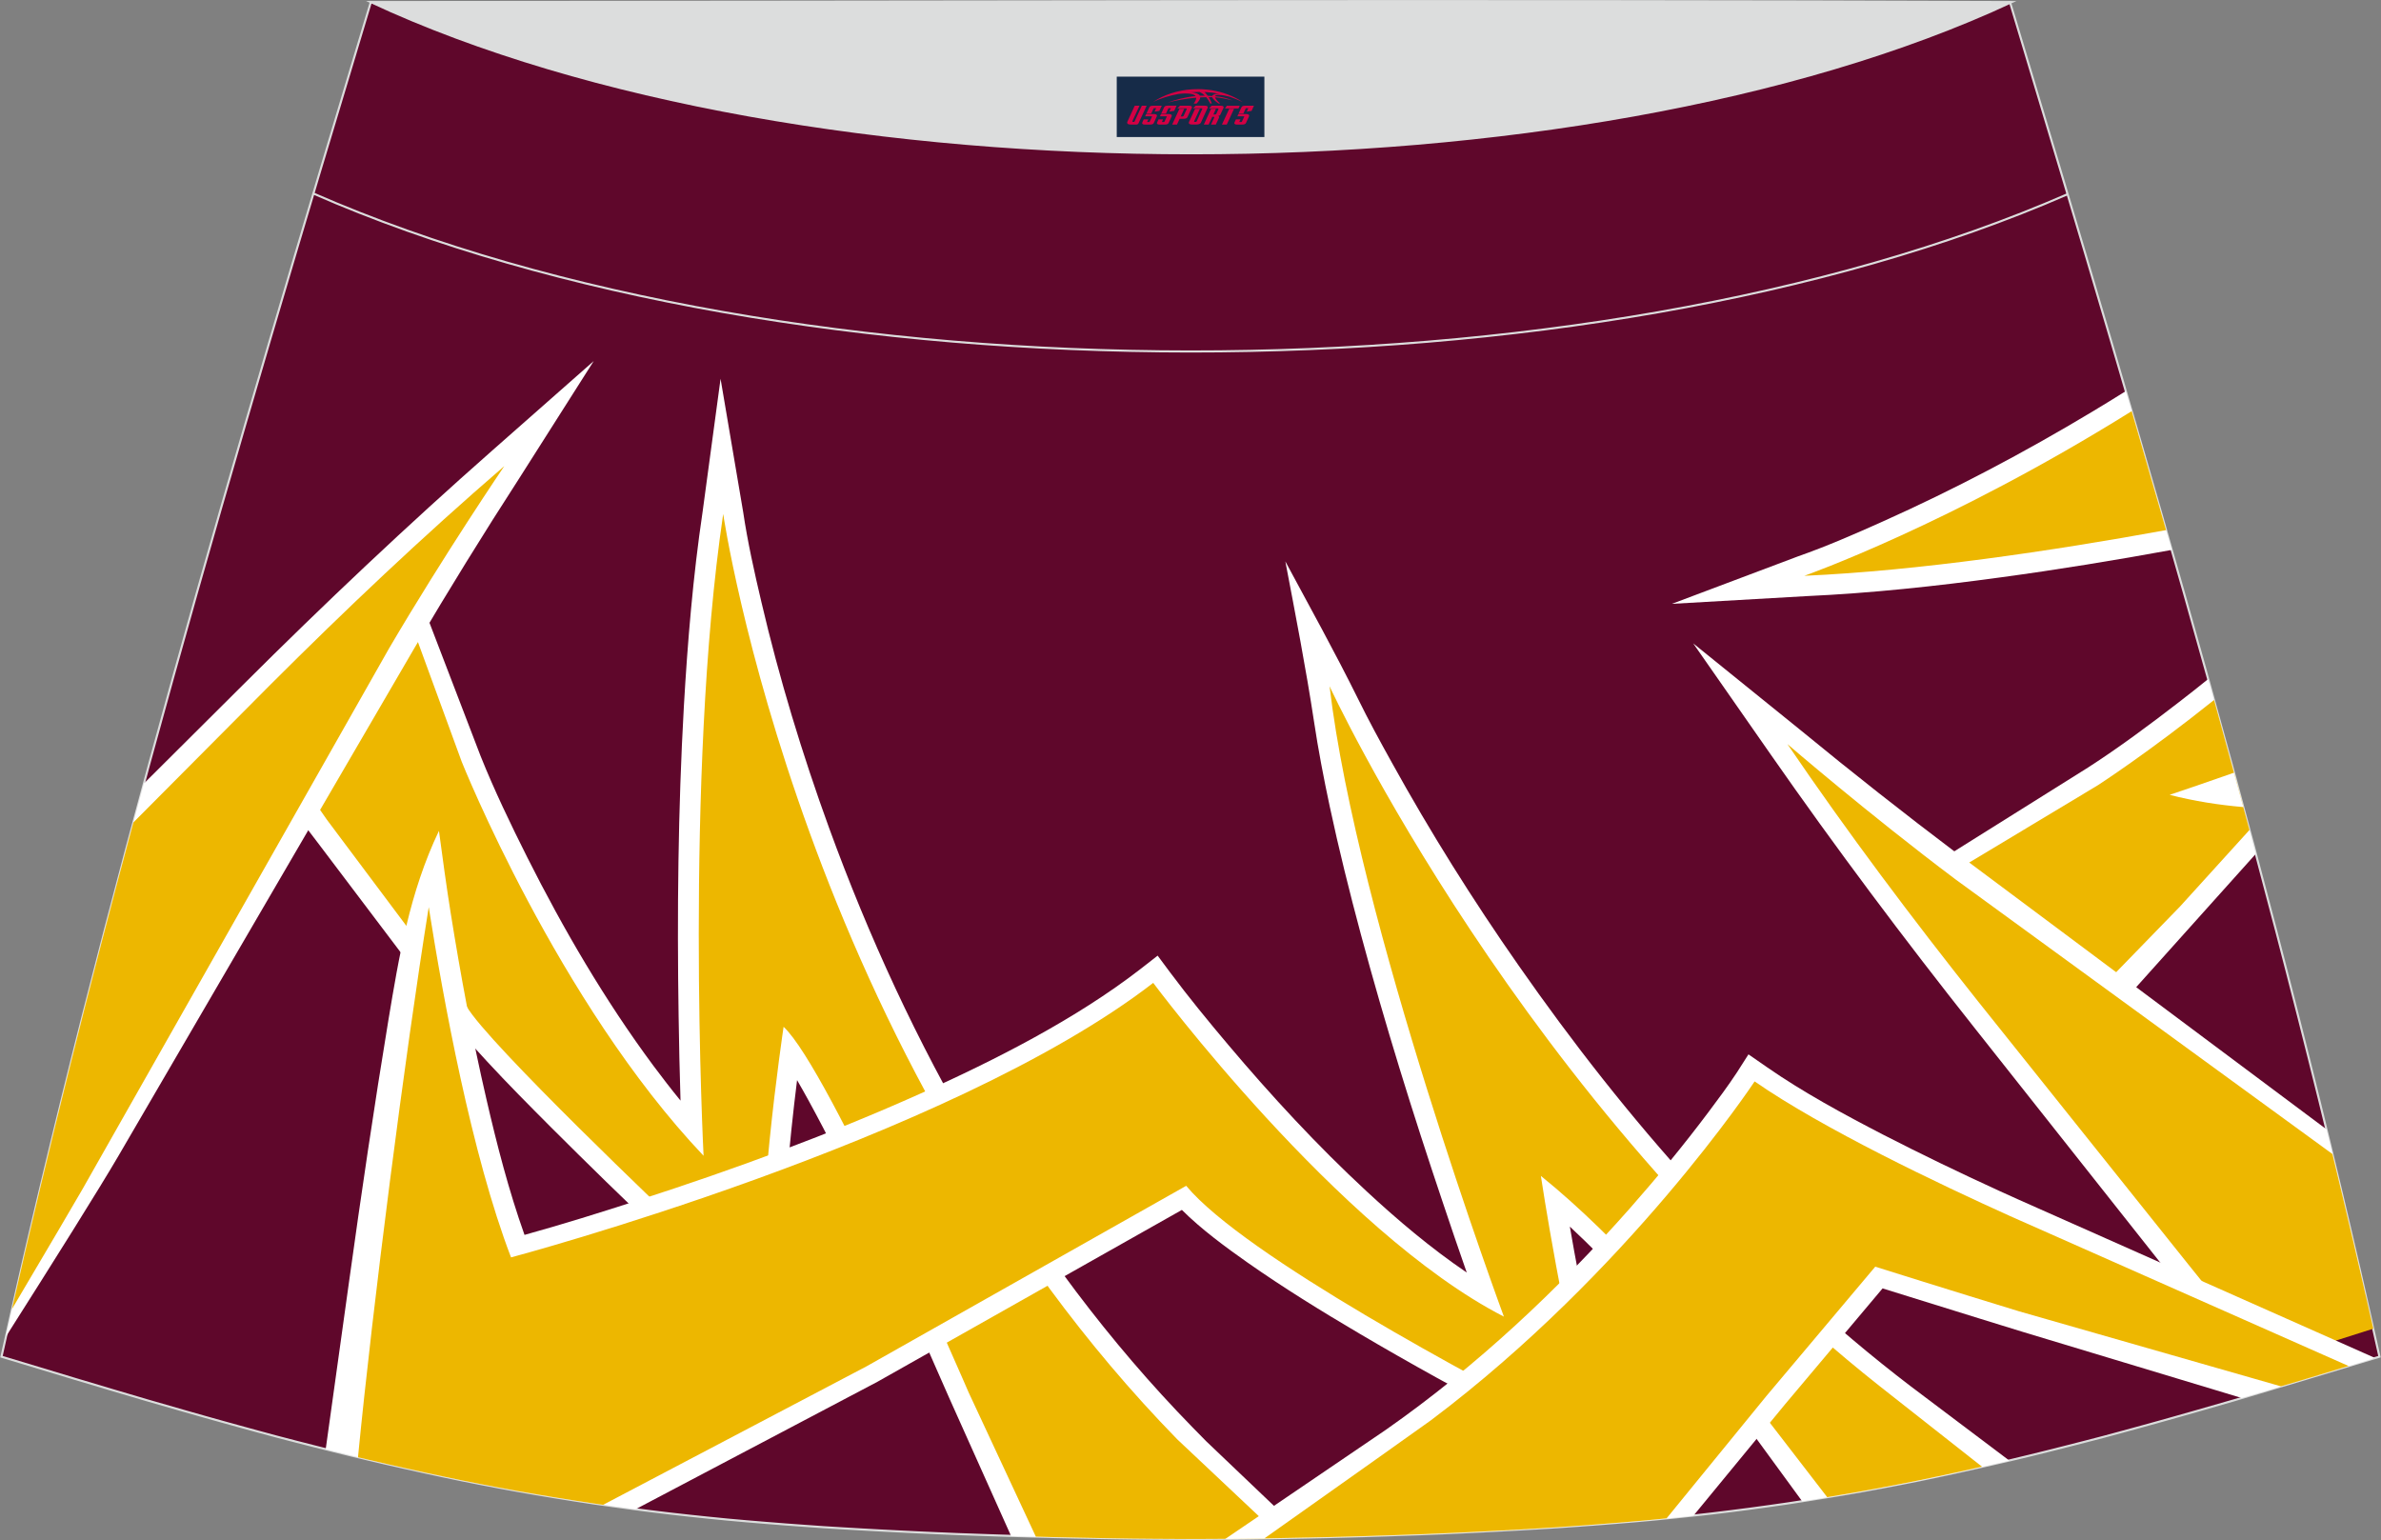
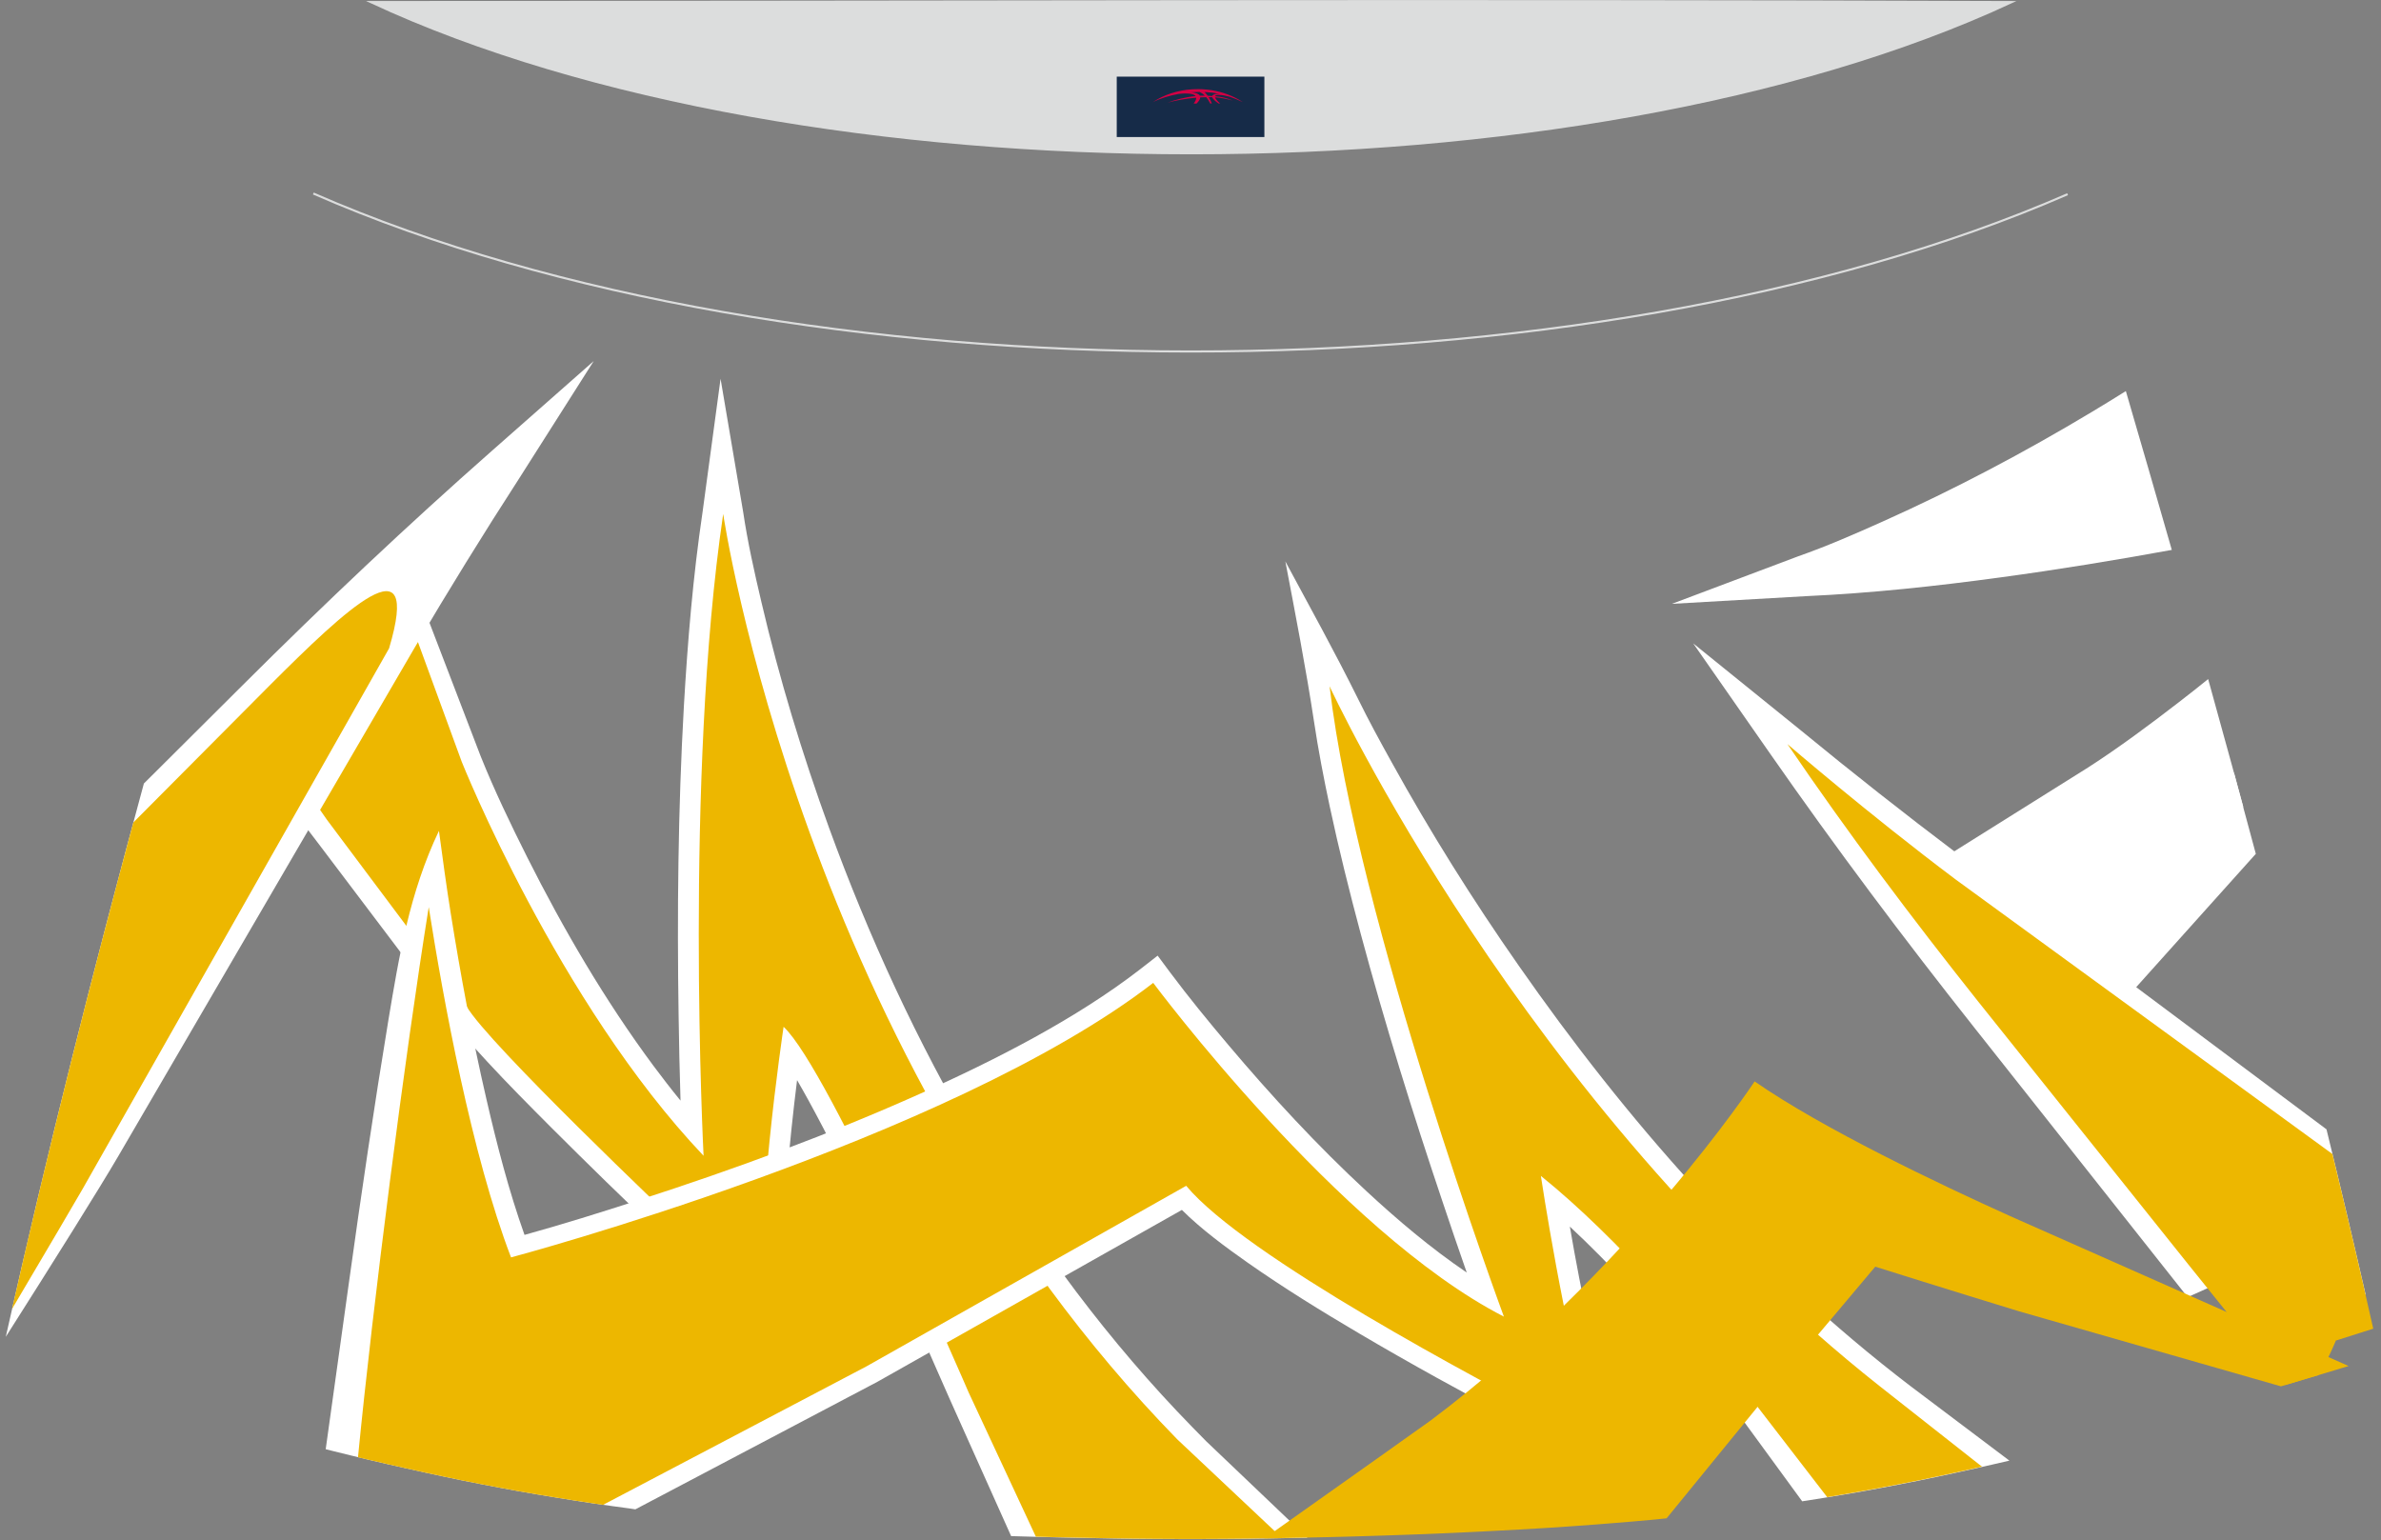
<svg xmlns="http://www.w3.org/2000/svg" version="1.1" id="图层_1" x="0px" y="0px" width="387.08px" height="250.4px" viewBox="0 0 387.08 250.4" enable-background="new 0 0 387.08 250.4" xml:space="preserve">
  <rect x="0" y="0" width="387.08" height="250.4" fill="#808080" stroke="none" />
  <g>
-     <path fill="#5F072B" stroke="#DCDDDD" stroke-width="0.341" stroke-miterlimit="22.926" d="M193.52,250.19L193.52,250.19   l-3.16-0.01l-3.16-0.02l-3.16-0.03l-3.16-0.05l-3.16-0.06l-3.16-0.06l-3.16-0.07l-3.16-0.08l-3.16-0.09l-3.16-0.1l-3.16-0.11   l-3.11-0.11l-3.11-0.13l-3.11-0.14l-3.11-0.15l-3.11-0.16l-3.11-0.17l-3.11-0.18l-3.11-0.19l-3.11-0.22l-3.14-0.23l-3.14-0.25   l-3.13-0.26l-3.13-0.28l-3.13-0.31l-3.13-0.33l-3.13-0.35l-3.13-0.38l-3.11-0.4l-3.07-0.42l-3.06-0.44l-3.06-0.47l-3.06-0.49   l-3.05-0.51l-3.05-0.53l-3.05-0.56l-3.03-0.58l-3.03-0.6l-3.02-0.63l-3.02-0.65l-3.02-0.67l-3.01-0.68l-3.01-0.7l-3-0.72l-3-0.74   l-3.01-0.76l-3.01-0.77l-3-0.78l-3-0.81l-3-0.82l-3-0.83l-2.99-0.84l-2.99-0.85l-2.99-0.86l-2.99-0.86l-2.98-0.88l-2.98-0.88   l-2.98-0.89l-2.98-0.89l-2.98-0.9l-2.98-0.9l-2.98-0.9l-2.98-0.9C16.76,146.07,38.03,74.24,60.29,0.34   c106.77,29.51,159.7,29.51,266.47,0c22.25,73.91,43.53,145.73,60.07,220.22l-2.98,0.9l-2.98,0.9l-2.98,0.9l-2.98,0.9l-2.98,0.89   l-2.98,0.89l-2.98,0.89l-2.98,0.88l-2.99,0.86l-2.99,0.86l-2.99,0.85l-2.99,0.84l-3,0.83l-3,0.82l-3,0.81l-3,0.78l-3.01,0.77   l-3.01,0.76l-3,0.74l-3,0.72l-3.01,0.7l-3.01,0.68l-3.02,0.67l-3.02,0.65l-3.02,0.63l-3.03,0.6l-3.03,0.58l-3.05,0.56l-3.05,0.53   l-3.06,0.51l-3.06,0.49l-3.06,0.47l-3.07,0.44l-3.07,0.42l-3.11,0.4l-3.11,0.38l-3.13,0.35l-3.13,0.33l-3.13,0.31l-3.13,0.28   l-3.14,0.26l-3.14,0.25l-3.14,0.23l-3.11,0.22l-3.11,0.19l-3.11,0.18l-3.11,0.17l-3.11,0.16l-3.11,0.15l-3.11,0.14l-3.11,0.13   l-3.11,0.11l-3.16,0.11l-3.16,0.1l-3.16,0.09l-3.16,0.08l-3.16,0.07l-3.16,0.06l-3.16,0.06l-3.16,0.05l-3.16,0.03l-3.16,0.02   L193.52,250.19L193.52,250.19L193.52,250.19z" />
    <g>
      <path fill="#FFFFFF" d="M311.01,142.6l29.38,25.57l18.28-20.38l8.06-8.98c-2.53-9.48-5.11-18.95-7.75-28.41    c-1.59,1.28-3.18,2.55-4.79,3.78c-4.75,3.67-9.74,7.38-14.74,10.6L311.01,142.6L311.01,142.6z M345.6,63.58    c-1.82,1.14-3.64,2.26-5.46,3.35c-11,6.61-22.38,12.62-34.01,17.83c-4.48,2.01-9.17,4.06-13.8,5.68l-20.53,7.73l21.79-1.25    c10.6-0.48,21.21-1.63,31.7-3.06c9.29-1.26,18.54-2.77,27.78-4.46C350.61,80.8,348.12,72.2,345.6,63.58z" />
-       <path fill="#EDB700" d="M315.21,143.19l24.64,19.16l14.57-14.99l11.28-12.43c-1.9-7.05-3.82-14.09-5.76-21.13    c-10.72,8.59-18.91,13.87-18.91,13.87L315.21,143.19L315.21,143.19z M346.55,66.84c-29.6,18.48-53.22,26.77-53.22,26.77    c18.56-0.83,40.18-4.03,58.81-7.43C350.29,79.74,348.43,73.3,346.55,66.84z" />
      <path fill="#FFFFFF" d="M363.18,125.62c-3.4,1.2-7.43,2.58-10.46,3.6c4.01,1.03,8.01,1.65,11.98,1.99    C364.19,129.33,363.68,127.48,363.18,125.62z" />
      <path fill="#FFFFFF" d="M355.64,210.88c5.44-2.4,8.47-3.88,8.47-3.88l20.47,3.48c-2.06-8.99-4.18-17.96-6.36-26.88    c-28.46-21.28-59.75-44.62-60.08-44.87c-8.57-6.47-17.05-13.15-25.29-19.92l-17.58-14.21l12.49,17.91    c10.62,15.24,21.77,30.13,33.36,44.75C322.02,168.4,340.8,192.15,355.64,210.88z" />
      <path fill="#EDB700" d="M376.88,223.57c1.69-2.65,2.86-5.63,2.86-5.63l6.08-1.93c-2.14-9.51-4.35-18.97-6.64-28.4    c-26.61-19.38-60.76-44.27-61.29-44.66c-14.15-10.63-27.31-21.98-27.31-21.98c9.9,14.55,20.3,28.37,30.97,41.8    c0.72,0.91,21.02,26.31,34.25,42.85c0.88,1.1,11.45,14.22,15.73,19.54l0.44-0.14l2.98-0.89L376.88,223.57z" />
      <path fill="#FFFFFF" d="M66.11,91.57l-20.86,37.02l6.68,8.77l21.49,28.43c0.57,0.84,1.25,1.66,1.88,2.41    c1.23,1.48,2.53,2.91,3.85,4.33c3.36,3.64,6.88,7.18,10.4,10.71c5.89,5.88,11.88,11.75,17.96,17.48l22.21,20.94l-1.93-9.73    c-0.53-2.71-0.53-5.89-0.5-8.62c0.06-3.94,0.31-7.91,0.64-11.84c0.43-5.26,0.99-10.58,1.65-15.87c0.65,1.11,1.27,2.23,1.89,3.35    c3.19,5.83,6.14,11.81,8.99,17.78c3.33,6.97,6.55,13.99,9.68,21.04c1.43,3.22,2.81,6.46,4.25,9.67l9.99,22.29l0.69,0.02l3.16,0.09    l3.16,0.08l3.16,0.07l3.16,0.06l3.16,0.06l3.16,0.05l3.16,0.03l3.16,0.02l3.16,0.01l0,0l0,0l3.16-0.01l3.16-0.02l3.16-0.03    l3.16-0.05l3.16-0.06l3.16-0.06h0.07l-16.44-15.67l-2.21-2.25c-27.21-27.84-46.37-62.51-59.1-97.45    c-4.39-12.06-8.12-24.38-11.02-36.78c-1.13-4.79-2.24-9.77-2.96-14.63l-3.67-21.63l-2.92,21.62c-1.56,10.5-2.44,21.13-3.05,31.71    c-0.94,16.72-1.11,33.52-0.85,50.26c0.07,4.58,0.16,9.17,0.31,13.76c-1.52-1.86-2.98-3.75-4.41-5.67    c-7.89-10.64-14.64-22.22-20.49-33.85c-2.69-5.35-5.39-10.97-7.6-16.49L66.11,91.57z" />
      <path fill="#EDB700" d="M64.72,95.57l-15.9,31.47l4.33,6.23l22.7,30.32c3.24,5.86,34.05,35.1,34.05,35.1l14.58,13.75    c-2.22-11.13,2.91-45.51,2.91-45.51c7.49,6.99,30.06,59.39,30.06,59.39l10.95,23.5l2.98,0.08l3.16,0.07l3.16,0.06l3.16,0.06    l3.16,0.05l3.16,0.03l3.16,0.02l3.16,0.01l0,0l0,0l3.16-0.01l3.16-0.02l3.16-0.03l3.16-0.05l2.3-0.03L191.39,234    c-60.93-62.41-73.82-150.45-73.82-150.45c-6.34,42.83-3.19,104.35-3.19,104.35c-23.7-24.97-39.31-64.04-39.31-64.04L64.72,95.57z" />
      <path fill="#FFFFFF" d="M103.29,245.38l39.34-20.73l49.51-27.95c3.14,3.14,7.16,6.09,10.66,8.55c5.83,4.09,11.98,7.89,18.16,11.53    c8.32,4.91,16.84,9.59,25.44,14.13c0.88,0.47,1.75,0.92,2.64,1.39c3.35-0.38,8.25-0.9,13.12-1.33c-1.56-4.9-2.72-10.08-3.76-15    c-1.17-5.48-2.24-11.01-3.19-16.56c3.33,3.1,6.5,6.34,9.55,9.6c6.21,6.65,12.08,13.59,17.7,20.66c0.08,0.1,4.93,6.74,10.52,14.4    l0.74-0.11l3.06-0.49l3.06-0.51l3.05-0.53l3.05-0.56l3.03-0.58l3.03-0.6l3.02-0.63l3.02-0.65l3.02-0.67l3.01-0.68l2.6-0.6    c-8.02-6.05-15.65-11.8-16.06-12.1c-25.72-19.64-46.46-43.65-63.71-68.37c-7.47-10.68-14.39-21.73-20.63-33.02    c-1.89-3.4-3.8-6.9-5.52-10.41c-3.72-7.51-7.81-14.89-11.79-22.29c1.66,8.72,3.33,17.28,4.66,26.03    c0.69,4.61,1.58,9.22,2.55,13.78c1.49,6.98,3.22,13.92,5.07,20.83c3.92,14.59,8.44,29.1,13.28,43.47    c1.28,3.83,2.59,7.67,3.93,11.5c-5.86-3.97-11.39-8.67-16.25-13.18c-8.07-7.47-15.55-15.58-22.54-23.86    c-3.21-3.8-6.42-7.72-9.37-11.67l-2.09-2.81l-2.85,2.22c-10.4,8.04-23.4,14.68-35.68,20.19c-14.78,6.63-30.27,12.31-45.82,17.33    c-6.1,1.98-12.34,3.93-18.58,5.66c-2.56-7.19-4.5-14.72-6.19-22.06c-2.32-10.01-4.19-20.14-5.81-30.26    c-0.63-3.91-1.39-9.43-1.91-13.37c-4.8,10.04-6.51,20.55-8.21,30.72c-2.3,13.9-4.47,28.63-6.4,42.54l-3.8,27.27l1.11,0.28l3,0.74    l3,0.72l3.01,0.7l3.01,0.68l3.02,0.67l3.02,0.65l3.02,0.63l3.03,0.6l3.03,0.58l3.05,0.56l3.05,0.53l3.05,0.51l3.06,0.49l3.06,0.47    l3.06,0.44l3.07,0.42L103.29,245.38z" />
      <path fill="#EDB700" d="M98.04,244.65l42.85-22.53l51.95-29.34c9.49,11.41,47.5,31.61,61.65,38.91c1.38-0.15,2.82-0.28,4.31-0.43    c-4.46-14.53-8.3-40.09-8.3-40.09c12.6,10.15,25.9,25.74,34.89,37.1c0.08,0.1,5.76,7.49,11.66,15.13l2.75-0.47l3.05-0.53    l3.05-0.56l3.03-0.58l3.03-0.6l3.02-0.63l3.02-0.65l3.02-0.67l1.19-0.27c-8.07-6.35-15.9-12.53-16.53-13.01    c-58.18-45.95-89.53-113.86-89.53-113.86c4.46,38.02,28.34,102.48,28.34,102.48c-26.93-13.82-57.01-54.26-57.01-54.26    c-33.26,25.7-104.4,44.63-104.4,44.63c-6.41-16.71-11.01-41.92-13.38-56.95c-3.88,24.21-9.1,64.74-11.5,89.44l1.82,0.43l3.01,0.7    l3.01,0.68l3.02,0.67l3.02,0.65l3.02,0.63l3.03,0.6l3.03,0.58l3.05,0.56l3.05,0.53l3.05,0.51l3.06,0.49l3.06,0.47L98.04,244.65z" />
-       <path fill="#FFFFFF" d="M275.32,246.39l14.86-18.07l15.87-18.86c5.23,1.64,10.46,3.26,15.7,4.88c2.39,0.74,4.76,1.48,7.16,2.21    c0.18,0.06,22.64,6.83,35.54,10.73l1.55-0.45l2.98-0.88l2.98-0.89l2.98-0.89l2.98-0.9l2.98-0.9l2.98-0.9l1.56-0.48    c0.17-0.09,0.36-0.18,0.56-0.27l-57.92-25.73c-1.06-0.48-2.11-0.95-3.16-1.43c-6.33-2.9-12.6-5.92-18.77-9.09    c-6.4-3.31-13.04-6.91-18.87-10.96l-3.03-2.1l-1.89,2.96c-1.43,2.17-3.03,4.32-4.6,6.41c-4.02,5.36-8.31,10.58-12.78,15.65    c-11.55,13.08-24.87,25.66-39.67,36.01c-0.5,0.35-13.33,9.07-26.13,17.76h0.69l3.16-0.03l3.16-0.05l3.16-0.06l3.16-0.06l3.16-0.07    l3.16-0.08l3.16-0.09l3.16-0.1l3.16-0.11l3.11-0.11l3.11-0.13l3.11-0.14l3.11-0.15l3.11-0.16l3.11-0.17l3.11-0.18l3.11-0.19    l3.11-0.22l3.14-0.23l3.14-0.25l3.14-0.26l3.13-0.28l3.13-0.31l3.13-0.33L275.32,246.39z" />
      <path fill="#EDB700" d="M270.94,246.84l16.22-19.88l17.7-21.03c0,0,12.97,4.08,23.36,7.25c0.39,0.11,29.57,8.46,42.59,12.2    l1.16-0.34l2.98-0.89l2.98-0.9l2.98-0.9l0.91-0.27l-4.16-1.84c-12.78-5.66-50.32-22.29-50.86-22.53    c-11.59-5.23-30.48-14.21-41.55-21.9c-0.05,0.08-20.47,30.92-52.64,55.1c-0.65,0.49-13.99,9.95-27.05,19.19l0.65-0.01l3.16-0.06    l3.16-0.06l3.16-0.07l3.16-0.08l3.16-0.09l3.16-0.1l3.16-0.11l3.11-0.11l3.11-0.13l3.11-0.14l3.11-0.15l3.11-0.16l3.11-0.17    l3.11-0.18l3.11-0.19l3.11-0.22l3.14-0.23l3.14-0.25l3.14-0.26l3.13-0.28L270.94,246.84z" />
      <path fill="#FFFFFF" d="M0.94,217.33c7.88-12.41,15.09-23.9,18.29-29.37c19.63-33.64,47.99-82.36,48.25-82.79    c5.46-9.25,11.13-18.44,16.92-27.39l12.12-19.08L80.14,73.14C66.2,85.42,52.68,98.19,39.47,111.37l-16.08,16.01    C15.29,157.16,7.72,187.03,0.94,217.33z" />
-       <path fill="#EDB700" d="M1.95,212.81c5.77-9.77,10.59-17.94,11.48-19.52c14.71-25.97,49.4-87.15,49.82-87.88    c8.96-15.26,18.73-29.63,18.73-29.63C68.65,87.28,56.1,99.18,43.96,111.31c-0.55,0.55-10.97,11.02-22.28,22.4    C14.62,159.91,8,186.2,1.95,212.81z" />
+       <path fill="#EDB700" d="M1.95,212.81c5.77-9.77,10.59-17.94,11.48-19.52c14.71-25.97,49.4-87.15,49.82-87.88    C68.65,87.28,56.1,99.18,43.96,111.31c-0.55,0.55-10.97,11.02-22.28,22.4    C14.62,159.91,8,186.2,1.95,212.81z" />
    </g>
    <path fill="none" stroke="#DCDDDD" stroke-width="0.341" stroke-miterlimit="22.926" d="M336.13,31.57   c-78.2,34.13-207.1,34.1-285.19-0.11" />
    <path fill="#DCDDDD" stroke="#DCDDDD" stroke-width="0.341" stroke-miterlimit="22.926" d="M327.05,0.34   c-70.39,32.77-196.38,32.77-266.77,0C149.22,0.31,238.11,0,327.05,0.34z" />
  </g>
  <g id="tag_logo">
    <rect y="12.46" fill="#162B48" width="24" height="9.818" x="181.55" />
    <g>
      <path fill="#D30044" d="M197.51,15.65l0.005-0.011c0.131-0.311,1.085-0.262,2.351,0.071c0.715,0.24,1.44,0.54,2.193,0.9    c-0.218-0.147-0.447-0.289-0.682-0.42l0.011,0.005l-0.011-0.005c-1.478-0.845-3.218-1.418-5.1-1.62    c-1.282-0.115-1.658-0.082-2.411-0.055c-2.449,0.142-4.68,0.905-6.458,2.095c1.26-0.638,2.722-1.075,4.195-1.336    c1.467-0.18,2.476-0.033,2.771,0.344c-1.691,0.175-3.469,0.633-4.555,1.075c1.156-0.338,2.967-0.665,4.647-0.813    c0.016,0.251-0.115,0.567-0.415,0.96h0.475c0.376-0.382,0.584-0.725,0.595-1.004c0.333-0.022,0.66-0.033,0.971-0.033    C196.34,16.09,196.55,16.44,196.75,16.83h0.262c-0.125-0.344-0.295-0.687-0.518-1.036c0.207,0,0.393,0.005,0.567,0.011    c0.104,0.267,0.496,0.66,1.058,1.025h0.245c-0.442-0.365-0.753-0.753-0.835-1.004c1.047,0.065,1.696,0.224,2.885,0.513    C199.33,15.91,198.59,15.74,197.51,15.65z M195.07,15.56c-0.164-0.295-0.655-0.485-1.402-0.551    c0.464-0.033,0.922-0.055,1.364-0.055c0.311,0.147,0.589,0.344,0.84,0.589C195.61,15.54,195.34,15.55,195.07,15.56z M197.05,15.61c-0.224-0.016-0.458-0.027-0.715-0.044c-0.147-0.202-0.311-0.398-0.502-0.6c0.082,0,0.164,0.005,0.24,0.011    c0.72,0.033,1.429,0.125,2.138,0.273C197.54,15.21,197.16,15.37,197.05,15.61z" />
-       <path fill="#D30044" d="M184.47,17.19L183.3,19.74C183.12,20.11,183.39,20.25,183.87,20.25l0.873,0.005    c0.115,0,0.251-0.049,0.327-0.175l1.342-2.891H185.63L184.41,19.82H184.24c-0.147,0-0.185-0.033-0.147-0.125l1.156-2.504H184.47L184.47,17.19z M186.33,18.54h1.271c0.36,0,0.584,0.125,0.442,0.425L187.57,20C187.47,20.22,187.2,20.25,186.97,20.25H186.05c-0.267,0-0.442-0.136-0.349-0.333l0.235-0.513h0.742L186.5,19.78C186.48,19.83,186.52,19.84,186.58,19.84h0.18    c0.082,0,0.125-0.016,0.147-0.071l0.376-0.813c0.011-0.022,0.011-0.044-0.055-0.044H186.16L186.33,18.54L186.33,18.54z M187.15,18.47h-0.78l0.475-1.025c0.098-0.218,0.338-0.256,0.578-0.256H188.87L188.48,18.03L187.7,18.15l0.262-0.562H187.67c-0.082,0-0.12,0.016-0.147,0.071L187.15,18.47L187.15,18.47z M188.74,18.54L188.57,18.91h1.069c0.06,0,0.06,0.016,0.049,0.044    L189.31,19.77C189.29,19.82,189.25,19.84,189.17,19.84H188.99c-0.055,0-0.104-0.011-0.082-0.06l0.175-0.376H188.34L188.11,19.92C188.01,20.11,188.19,20.25,188.46,20.25h0.916c0.24,0,0.502-0.033,0.605-0.251l0.475-1.031c0.142-0.3-0.082-0.425-0.442-0.425H188.74L188.74,18.54z M189.55,18.47l0.371-0.818c0.022-0.055,0.06-0.071,0.147-0.071h0.295L190.1,18.14l0.791-0.115l0.387-0.845H189.83c-0.24,0-0.48,0.038-0.578,0.256L188.78,18.47L189.55,18.47L189.55,18.47z M191.95,18.93h0.278c0.087,0,0.153-0.022,0.202-0.115    l0.496-1.075c0.033-0.076-0.011-0.12-0.125-0.12H191.4l0.431-0.431h1.522c0.355,0,0.485,0.153,0.393,0.355l-0.676,1.445    c-0.06,0.125-0.175,0.333-0.644,0.327l-0.649-0.005L191.34,20.25H190.56l1.178-2.558h0.785L191.95,18.93L191.95,18.93z     M194.54,19.74c-0.022,0.049-0.06,0.076-0.142,0.076h-0.191c-0.082,0-0.109-0.027-0.082-0.076l0.944-2.051h-0.785l-0.987,2.138    c-0.125,0.273,0.115,0.415,0.453,0.415h0.72c0.327,0,0.649-0.071,0.769-0.322l1.085-2.384c0.093-0.202-0.06-0.355-0.415-0.355    h-1.533l-0.431,0.431h1.38c0.115,0,0.164,0.033,0.131,0.104L194.54,19.74L194.54,19.74z M197.26,18.61h0.278    c0.087,0,0.158-0.022,0.202-0.115l0.344-0.753c0.033-0.076-0.011-0.12-0.125-0.12h-1.402l0.425-0.431h1.527    c0.355,0,0.485,0.153,0.393,0.355l-0.529,1.124c-0.044,0.093-0.147,0.18-0.393,0.18c0.224,0.011,0.256,0.158,0.175,0.327    l-0.496,1.075h-0.785l0.54-1.167c0.022-0.055-0.005-0.087-0.104-0.087h-0.235L196.49,20.25h-0.785l1.178-2.558h0.785L197.26,18.61L197.26,18.61z M199.83,17.7L198.65,20.25h0.785l1.184-2.558H199.83L199.83,17.7z M201.34,17.63l0.202-0.431h-2.1l-0.295,0.431    H201.34L201.34,17.63z M201.32,18.54h1.271c0.36,0,0.584,0.125,0.442,0.425l-0.475,1.031c-0.104,0.218-0.371,0.251-0.605,0.251    h-0.916c-0.267,0-0.442-0.136-0.349-0.333l0.235-0.513h0.742L201.49,19.78c-0.022,0.049,0.022,0.06,0.082,0.06h0.18    c0.082,0,0.125-0.016,0.147-0.071l0.376-0.813c0.011-0.022,0.011-0.044-0.049-0.044h-1.069L201.32,18.54L201.32,18.54z     M202.13,18.47H201.35l0.475-1.025c0.098-0.218,0.338-0.256,0.578-0.256h1.451l-0.387,0.845l-0.791,0.115l0.262-0.562h-0.295    c-0.082,0-0.12,0.016-0.147,0.071L202.13,18.47z" />
    </g>
  </g>
</svg>